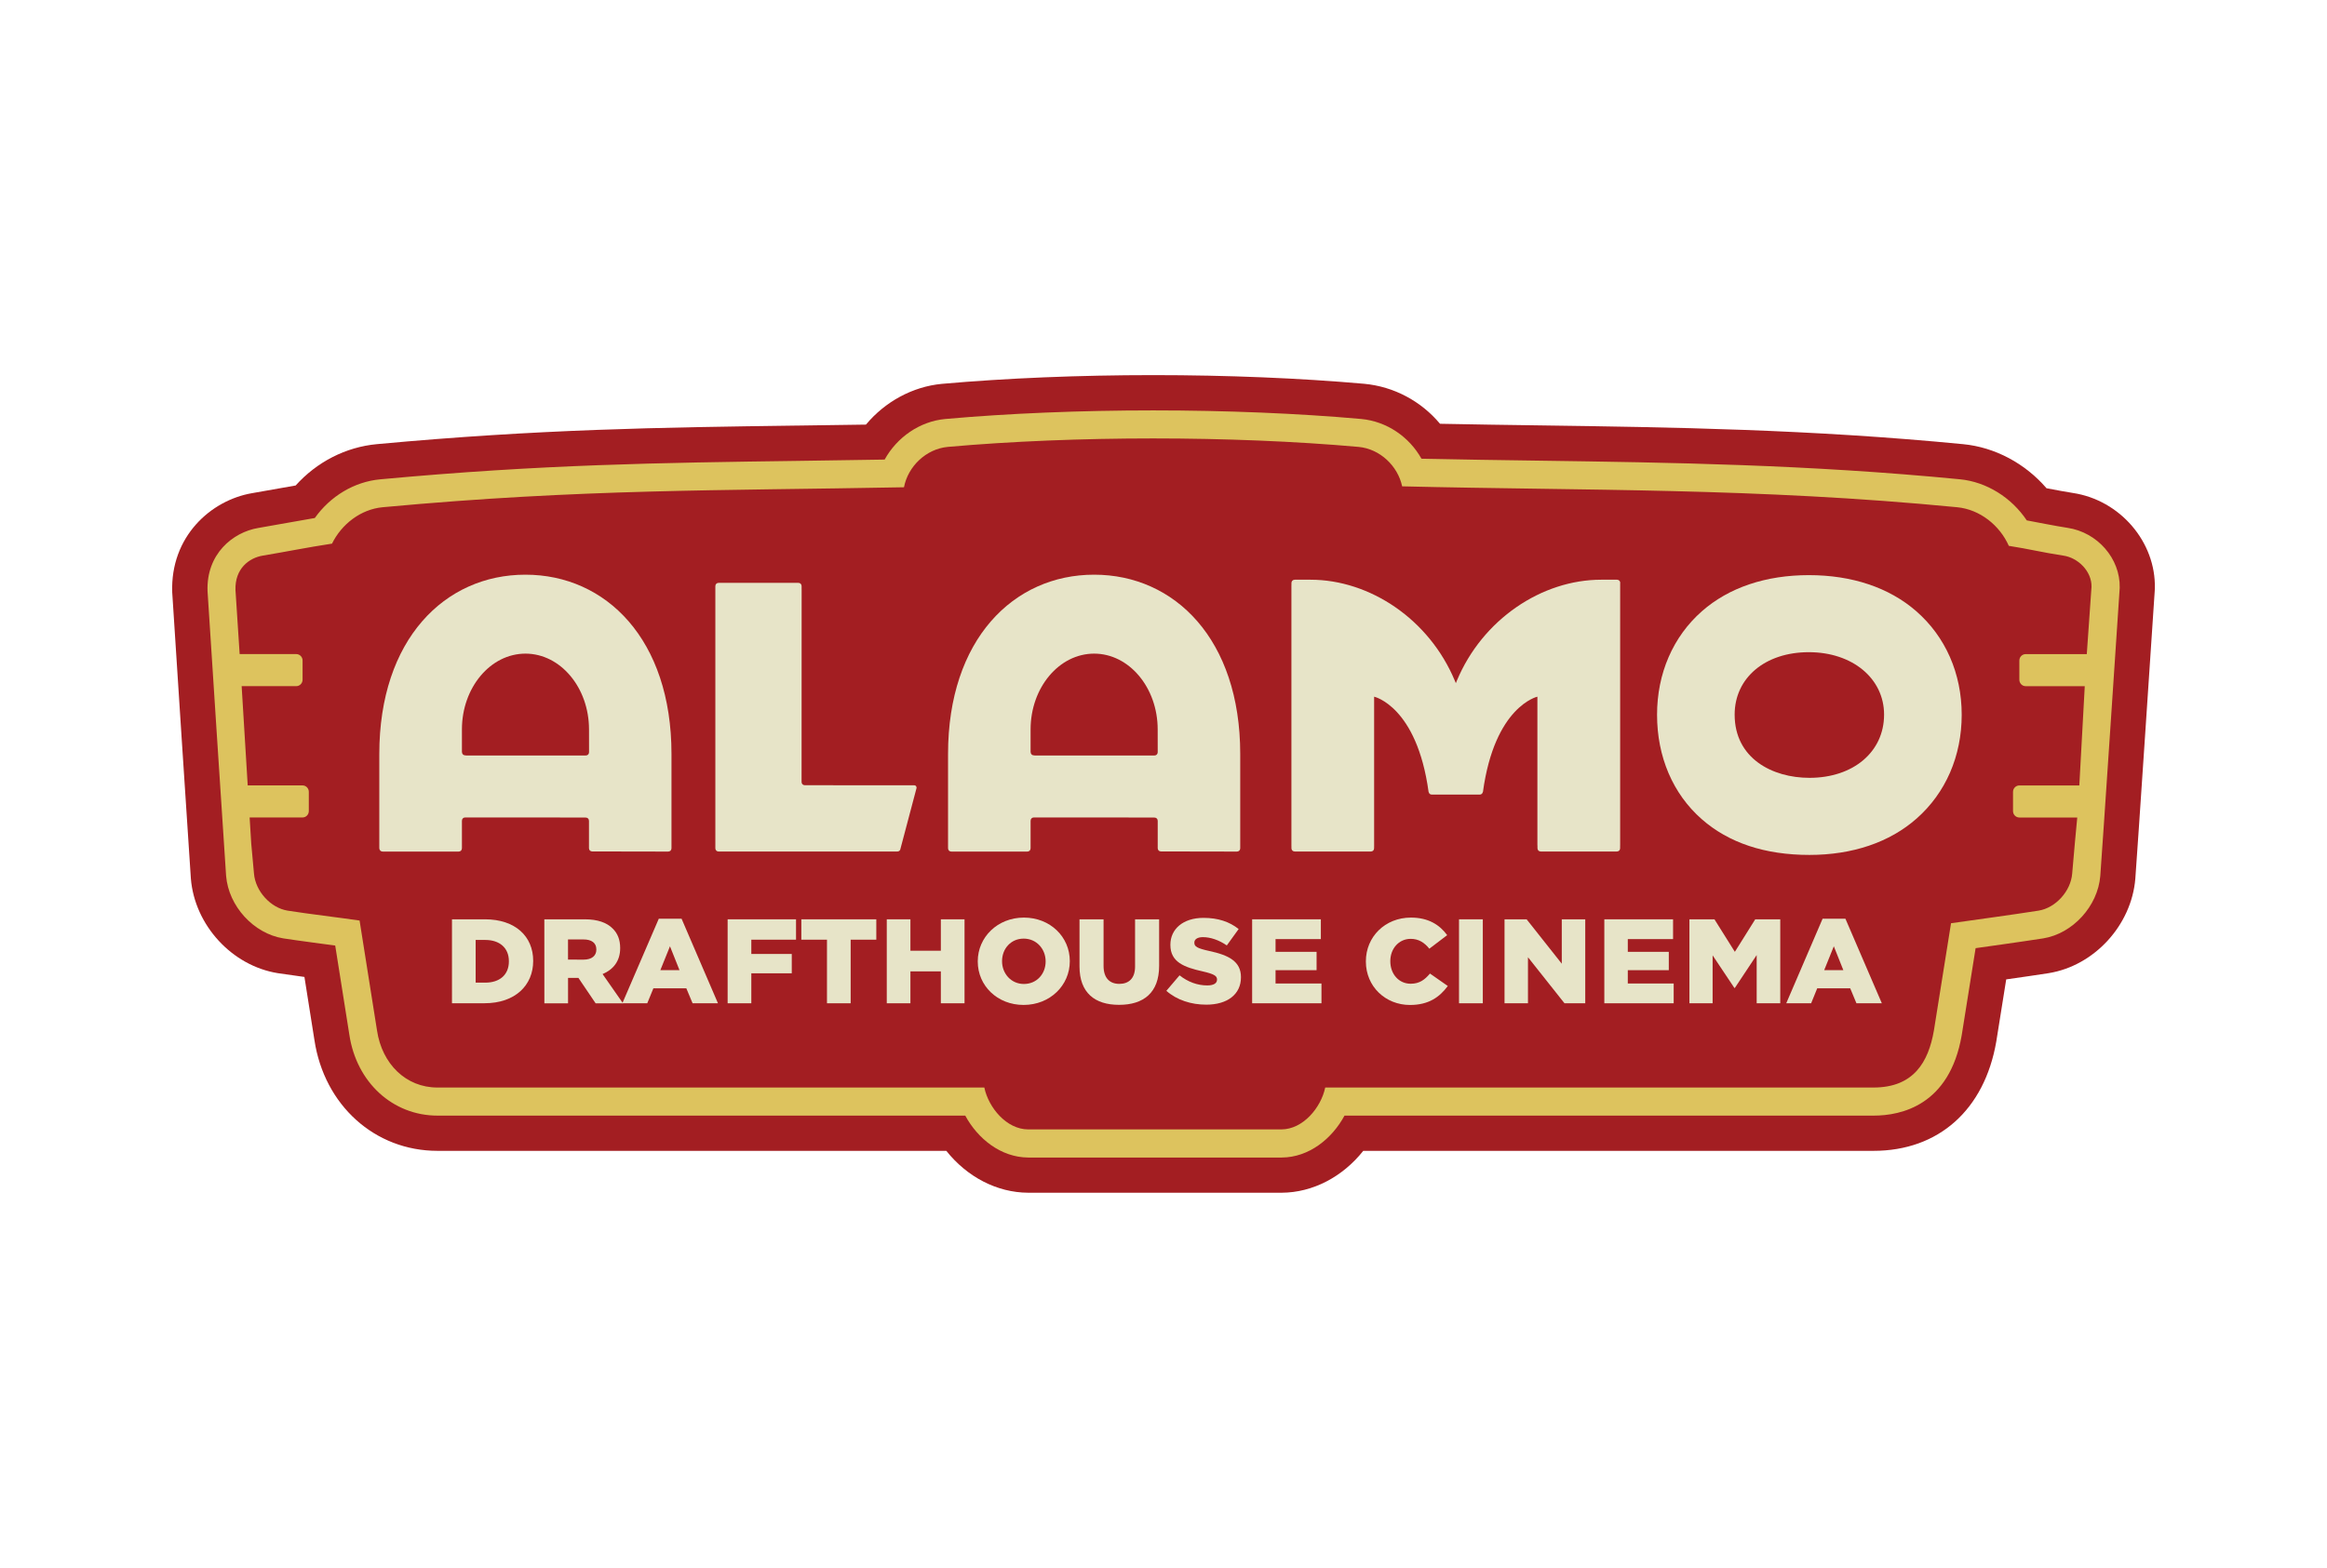
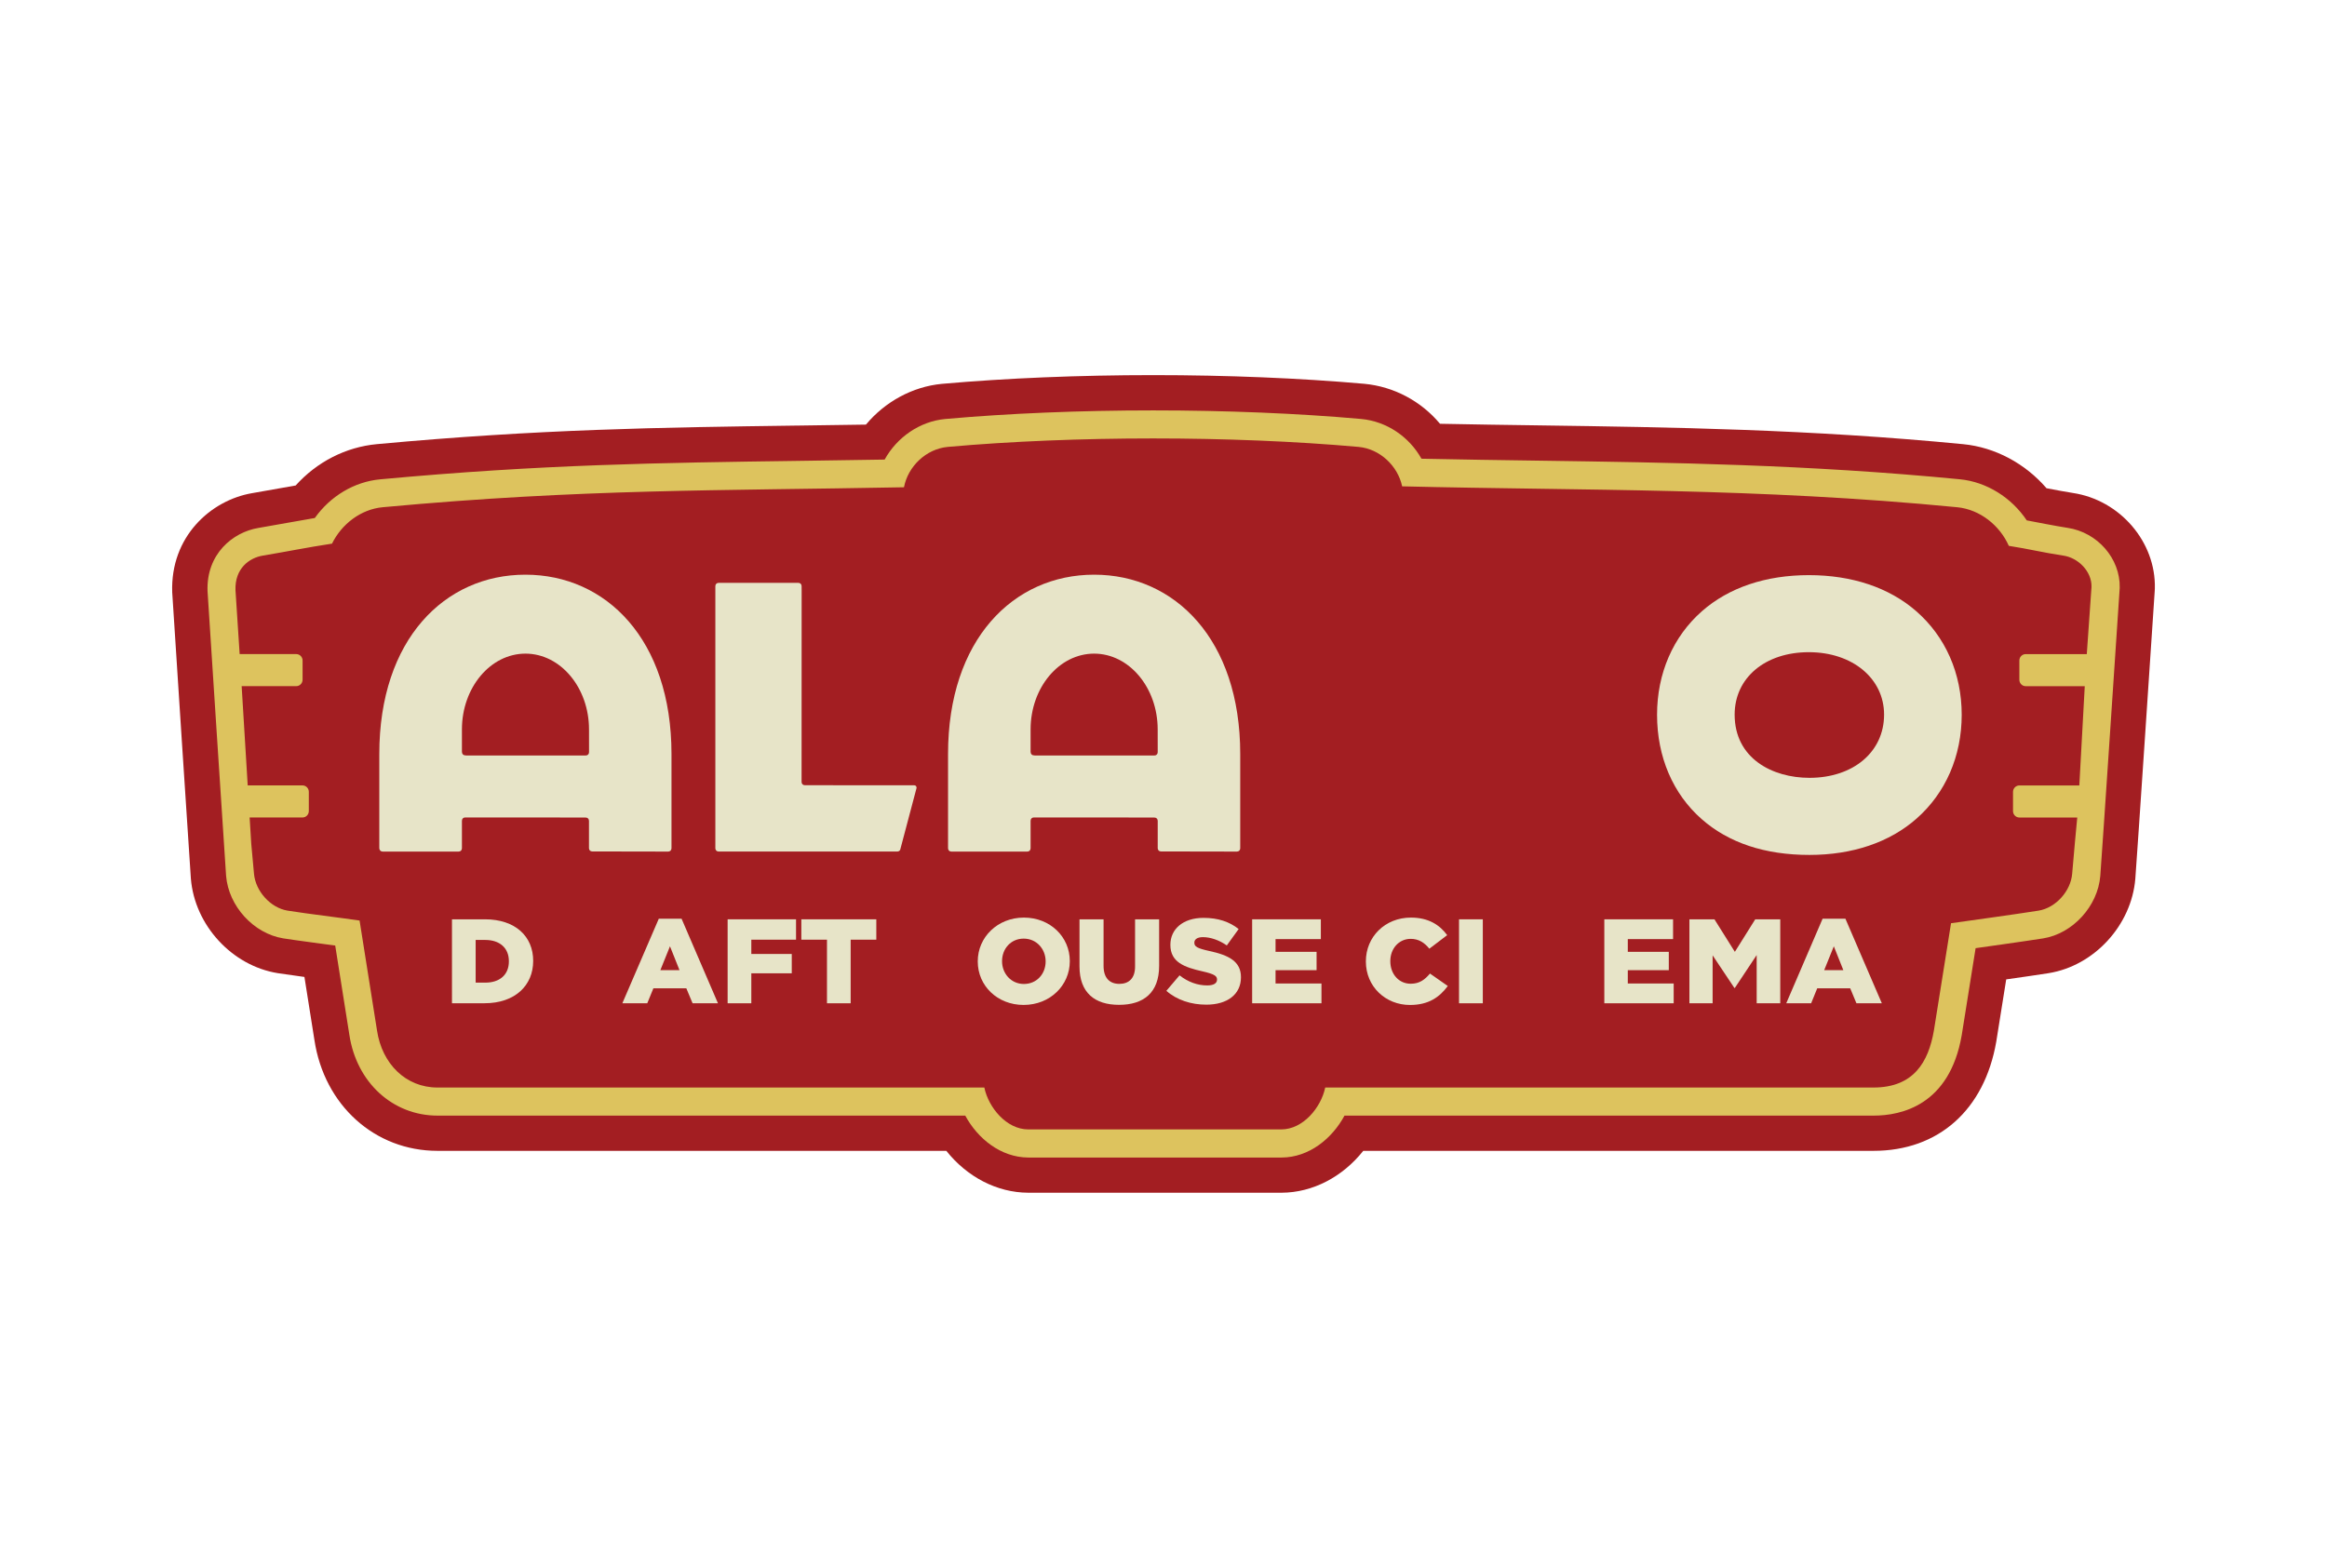
<svg xmlns="http://www.w3.org/2000/svg" version="1.0" id="Layer_1" x="0px" y="0px" viewBox="0 0 676 455.59" style="enable-background:new 0 0 676 455.59;" xml:space="preserve">
  <style type="text/css">
	.st0{fill:#A31E22;}
	.st1{fill:#DDC35E;}
	.st2{fill:#E7E4C8;}
</style>
  <g>
    <path class="st0" d="M602.15,143.24c-1.63-0.24-4.98-0.87-7.63-1.37c-6.21-7.21-14.96-11.9-24.17-12.8   c-44.69-4.35-84.77-4.92-123.52-5.47c-9.3-0.13-18.87-0.26-28.5-0.46c-5.51-6.58-13.38-10.81-22.02-11.62   C377.66,109.87,356.46,109,335,109c-21.46,0-42.67,0.88-61.39,2.54c-8.49,0.8-16.5,5.18-22.05,11.84   c-6.73,0.11-13.25,0.2-19.63,0.28l-0.3,0c-40.16,0.55-74.85,1.02-122.15,5.4c-9.02,0.84-17.42,5.15-23.59,12.01   c-1.28,0.22-11.06,1.97-12.64,2.23c-11.97,2.04-23.79,12.59-23.22,28.82c0.06,1.68,5.38,82.66,5.42,83.19   c1.1,13.52,11.93,25.33,25.25,27.47c1.68,0.26,4.59,0.67,7.74,1.1l2.9,18.32c2.85,18.96,17.55,32.21,35.74,32.21h147.83   c6.03,7.58,14.69,12.13,23.77,12.17h73.65h0.02c9.02-0.05,17.66-4.59,23.68-12.17h148.23c18.88,0,32.22-11.89,35.66-31.72   l2.89-18.1c4.36-0.62,9.28-1.33,12.33-1.81c13.26-2.14,24.08-13.95,25.18-27.46c0.47-5.83,5.42-80.36,5.63-83.52   c0.02-0.26,0.03-0.52,0.04-0.79C626.34,157.49,615.86,145.29,602.15,143.24" />
    <path class="st1" d="M600.64,153.38c-2.98-0.44-10.48-1.91-11.86-2.17c-4.45-6.65-11.67-11.18-19.41-11.94   c-44.27-4.31-84.13-4.87-122.67-5.42c-11.02-0.15-22.36-0.32-33.76-0.56c-3.57-6.38-10.1-10.86-17.53-11.55   c-18.35-1.63-39.24-2.49-60.4-2.49c-21.16,0-42.05,0.86-60.43,2.5c-7.4,0.69-14.03,5.33-17.59,11.79   c-8.71,0.15-17.08,0.27-25.21,0.38c-39.96,0.55-74.46,1.01-121.34,5.36c-7.53,0.7-14.48,4.89-18.99,11.24   c-2.79,0.46-13.42,2.39-16.47,2.9c-7.34,1.25-15.08,7.53-14.69,18.36c0,0.08,5.17,79.99,5.39,82.72c0.72,8.8,8,16.78,16.63,18.17   c3.72,0.59,14.13,1.95,15.07,2.08l4.11,25.94c2.08,13.83,12.61,23.48,25.61,23.48h153.31c3.59,6.65,10.28,12.13,18.29,12.18h73.59   h0.04c7.98-0.04,14.67-5.53,18.25-12.18h153.71c8.04,0,22.05-3.02,25.58-23.3c0-0.03,0.01-0.07,0.02-0.11l4.03-25.25   c0.53-0.07,13.82-1.93,19.63-2.84c8.59-1.39,15.88-9.36,16.59-18.17c0.47-5.82,5.62-83.38,5.62-83.38   c0.01-0.12,0.02-0.24,0.02-0.36C615.96,162.31,609.33,154.68,600.64,153.38 M592.21,264.61c-8.17,1.28-17.26,2.49-25.43,3.66   l-4.98,31.2c-1.58,9.09-5.84,16.54-17.54,16.54H384.98c-1.22,5.85-6.45,12.14-12.72,12.17h-73.59c-6.27-0.03-11.5-6.32-12.72-12.17   H127.07c-9.13,0-16.08-6.84-17.54-16.54l-5.07-31.98c-6.35-0.93-14.56-1.88-20.91-2.88c-4.96-0.8-9.35-5.66-9.77-10.78   c-0.26-3.14-0.53-6.1-0.79-8.66l-0.47-7.63h15.35c1.02,0,1.84-0.83,1.84-1.86v-5.6c0-1.03-0.83-1.86-1.84-1.86H71.96l-1.76-28.84   h15.85c1.02,0,1.85-0.84,1.85-1.87v-5.59c0-1.03-0.82-1.86-1.85-1.86H69.62l-1.21-18.58c-0.22-6.28,3.99-9.37,7.92-10.03   c7.32-1.22,12.79-2.37,20.12-3.48c2.76-5.62,8.31-9.98,14.72-10.58c58.17-5.39,97.69-4.78,151.44-5.8   c1.16-6.06,6.4-11.13,12.71-11.73c36.91-3.28,82.44-3.28,119.35,0c6.22,0.58,11.4,5.53,12.66,11.46   c53.19,1.29,102.73,0.38,161.23,6.07c6.64,0.65,12.37,5.28,15.01,11.22c5.91,0.92,9.79,1.93,15.86,2.84   c4.28,0.63,8.27,4.59,8.16,9.09l-1.37,19.53h-17.75c-1.02,0-1.84,0.84-1.84,1.86v5.59c0,1.03,0.82,1.87,1.84,1.87h17.16   l-1.58,28.84h-17.41c-1.02,0-1.85,0.84-1.85,1.86v5.6c0,1.03,0.83,1.86,1.85,1.86h16.81c-0.28,2.93-1.08,11.42-1.47,16.28   C601.57,258.96,597.17,263.81,592.21,264.61" />
    <g>
      <path class="st2" d="M525.48,167.12c-12.52,0-23.26,3.62-31.06,10.48c-8.41,7.4-13.04,18.08-13.04,30.09    c0,12.22,4.6,22.99,12.97,30.33c7.84,6.9,18.38,10.4,31.29,10.4c12.52,0,23.29-3.65,31.13-10.56    c8.45-7.44,13.11-18.16,13.11-30.16c0-12.03-4.72-22.73-13.26-30.15C548.76,170.72,537.99,167.12,525.48,167.12 M525.64,226.02    c-10.81,0-21.72-5.68-21.72-18.37c0-10.69,8.86-18.14,21.55-18.14c12.67,0,21.86,7.63,21.86,18.14    C547.33,218.47,538.41,226.02,525.64,226.02" />
-       <path class="st2" d="M470.69,169.41c0-0.58-0.39-0.96-0.97-0.96h-0.53h-3.87h-0.17c-17.27,0-34.51,11.53-41.94,29.37l-0.28,0.69    l-0.29-0.69c-7.42-17.83-24.66-29.37-41.94-29.37h-0.14h-3.54h-0.87c-0.58,0-0.98,0.39-0.98,0.96v0.73h-0.01v75.75h0.01v0.57    c0,0.58,0.4,0.97,0.98,0.97h22.07c0.58,0,0.96-0.38,0.96-0.97v-0.57h0.01v-43.45c0,0,12.41,2.74,15.82,27.69h0.02    c0.09,0.46,0.44,0.76,0.93,0.76h13.88c0.5,0,0.83-0.3,0.93-0.76h0.03c3.41-24.96,15.82-27.69,15.82-27.69v43.22h0.02v0.8    c0,0.58,0.4,0.97,0.97,0.97h22.07c0.58,0,0.97-0.38,0.97-0.97v-0.8h0.01v-57.79v-0.02V169.41z" />
      <path class="st2" d="M265.56,228.18l-31.72-0.01c-0.58,0-0.98-0.38-0.98-0.97l0.02-55.95h-0.01v-0.92c0-0.58-0.38-0.97-0.96-0.97    h-23.13c-0.58,0-0.97,0.39-0.97,0.97v0.92v75.22c0,0.58,0.4,0.97,0.97,0.97l51.87-0.01c0.4,0,0.7-0.19,0.85-0.49l0.11-0.4    l4.65-17.57v-0.09C266.26,228.46,265.98,228.18,265.56,228.18" />
      <path class="st2" d="M111.17,247.45h22.05c0.59,0,0.97-0.4,0.97-0.98v-0.93v-6.65v-0.39c0-0.58,0.39-0.97,0.96-0.97l34.85,0.02    v0.01h0.13c0.59,0,0.97,0.39,0.97,0.97v0.01v7.97c0.03,0.53,0.4,0.9,0.95,0.9l22.05,0.04c0.58,0,0.97-0.4,0.97-0.98v-0.93v-26.44    c0-33.33-19.04-52.11-42.44-52.11c-23.41,0-42.44,18.78-42.44,52.11v26.44v0.93C110.21,247.05,110.6,247.45,111.17,247.45     M134.19,218.52v-6.56c0-12.15,8.28-22.03,18.46-22.03c10.17,0,18.46,9.88,18.46,22.03l0.01,6.6c0,0.57-0.39,0.97-0.97,0.97    h-34.83v-0.04h-0.16c-0.55,0-0.93-0.37-0.95-0.92h-0.01C134.19,218.57,134.19,218.52,134.19,218.52z" />
      <path class="st2" d="M276.38,247.45h22.05c0.58,0,0.96-0.4,0.96-0.98v-0.93v-6.65v-0.39c0-0.58,0.39-0.97,0.97-0.97l34.85,0.02    v0.01h0.14c0.58,0,0.97,0.39,0.97,0.97v0.01v7.97c0.04,0.53,0.4,0.9,0.95,0.9l22.05,0.04c0.58,0,0.97-0.4,0.97-0.98v-0.93v-26.44    c0-33.33-19.04-52.11-42.44-52.11c-23.4,0-42.44,18.78-42.44,52.11v26.44v0.93C275.41,247.05,275.8,247.45,276.38,247.45     M299.39,218.52v-6.56c0-12.15,8.28-22.03,18.46-22.03c10.17,0,18.46,9.88,18.46,22.03l0.01,6.6c0,0.57-0.39,0.97-0.97,0.97    h-34.83v-0.04h-0.16c-0.55,0-0.93-0.37-0.95-0.92h-0.01L299.39,218.52L299.39,218.52z" />
      <path class="st2" d="M131.3,267.13h9.58c8.87,0,14.01,5.01,14.01,12.05v0.07c0,7.04-5.21,12.27-14.15,12.27h-9.44    C131.3,291.53,131.3,267.13,131.3,267.13z M140.99,285.53c4.11,0,6.84-2.23,6.84-6.16v-0.08c0-3.9-2.74-6.16-6.84-6.16h-2.81v12.4    H140.99z" />
-       <path class="st2" d="M158.13,267.13h11.74c3.79,0,6.42,0.98,8.09,2.66c1.45,1.39,2.2,3.27,2.2,5.68v0.07    c0,3.73-2.02,6.21-5.11,7.5l5.93,8.5h-7.95l-5-7.39h-0.07h-2.94v7.39h-6.88C158.13,291.53,158.13,267.13,158.13,267.13z     M169.55,278.85c2.34,0,3.69-1.12,3.69-2.9v-0.08c0-1.91-1.41-2.89-3.73-2.89h-4.5v5.86L169.55,278.85L169.55,278.85z" />
      <path class="st2" d="M191.38,266.96H198l10.57,24.57h-7.37l-1.82-4.35h-9.57l-1.78,4.35h-7.24L191.38,266.96z M197.4,281.91    l-2.77-6.94l-2.8,6.94H197.4z" />
      <polygon class="st2" points="211.38,267.13 231.25,267.13 231.25,273.05 218.26,273.05 218.26,277.2 230.01,277.2 230.01,282.82     218.26,282.82 218.26,291.53 211.38,291.53   " />
      <polygon class="st2" points="240.24,273.05 232.79,273.05 232.79,267.13 254.57,267.13 254.57,273.05 247.12,273.05     247.12,291.53 240.24,291.53   " />
-       <polygon class="st2" points="257.61,267.13 264.48,267.13 264.48,276.26 273.32,276.26 273.32,267.13 280.2,267.13 280.2,291.53     273.32,291.53 273.32,282.26 264.48,282.26 264.48,291.53 257.61,291.53   " />
      <path class="st2" d="M284.04,279.4v-0.07c0-7,5.75-12.7,13.4-12.7c7.66,0,13.34,5.62,13.34,12.62v0.07    c0,7.01-5.75,12.69-13.41,12.69C289.72,292.02,284.04,286.41,284.04,279.4 M303.76,279.4v-0.07c0-3.52-2.59-6.59-6.38-6.59    c-3.76,0-6.28,2.99-6.28,6.52v0.07c0,3.52,2.59,6.59,6.35,6.59C301.24,285.92,303.76,282.92,303.76,279.4" />
      <path class="st2" d="M313.6,280.83v-13.7h6.99v13.56c0,3.52,1.81,5.2,4.57,5.2c2.77,0,4.58-1.6,4.58-5.03v-13.73h6.99v13.52    c0,7.87-4.58,11.33-11.64,11.33C318.04,291.99,313.6,288.47,313.6,280.83" />
      <path class="st2" d="M338.83,287.91l3.83-4.5c2.45,1.92,5.18,2.93,8.05,2.93c1.84,0,2.84-0.62,2.84-1.67v-0.07    c0-1.01-0.82-1.57-4.18-2.34c-5.29-1.19-9.37-2.65-9.37-7.68v-0.07c0-4.52,3.65-7.8,9.62-7.8c4.21,0,7.52,1.11,10.21,3.24    l-3.44,4.77c-2.27-1.57-4.75-2.41-6.95-2.41c-1.67,0-2.48,0.7-2.48,1.57v0.07c0,1.11,0.85,1.61,4.28,2.37    c5.72,1.22,9.26,3.04,9.26,7.6v0.07c0,4.98-4,7.94-10.04,7.94C346.07,291.95,341.88,290.59,338.83,287.91" />
      <polygon class="st2" points="363.75,267.13 383.71,267.13 383.71,272.88 370.55,272.88 370.55,276.58 382.47,276.58     382.47,281.91 370.55,281.91 370.55,285.78 383.89,285.78 383.89,291.53 363.75,291.53   " />
      <path class="st2" d="M396.79,279.4v-0.07c0-7.11,5.57-12.7,13.09-12.7c5.07,0,8.33,2.1,10.53,5.1l-5.18,3.94    c-1.42-1.74-3.05-2.86-5.42-2.86c-3.48,0-5.92,2.89-5.92,6.45v0.07c0,3.66,2.44,6.52,5.92,6.52c2.59,0,4.11-1.19,5.6-2.96    l5.18,3.62c-2.35,3.17-5.5,5.51-10.99,5.51C402.51,292.02,396.79,286.68,396.79,279.4" />
      <rect x="423.85" y="267.13" class="st2" width="6.91" height="24.4" />
-       <polygon class="st2" points="437.07,267.13 443.49,267.13 453.7,280.03 453.7,267.13 460.52,267.13 460.52,291.53 454.49,291.53     443.88,278.15 443.88,291.53 437.07,291.53   " />
      <polygon class="st2" points="466.06,267.13 486.03,267.13 486.03,272.88 472.88,272.88 472.88,276.58 484.79,276.58     484.79,281.91 472.88,281.91 472.88,285.78 486.21,285.78 486.21,291.53 466.06,291.53   " />
      <polygon class="st2" points="490.78,267.13 498.05,267.13 503.98,276.58 509.9,267.13 517.17,267.13 517.17,291.53 510.32,291.53     510.32,277.52 503.98,287.07 503.84,287.07 497.52,277.6 497.52,291.53 490.78,291.53   " />
      <path class="st2" d="M529.47,266.96h6.63l10.58,24.57h-7.38l-1.81-4.35h-9.58l-1.77,4.35h-7.23L529.47,266.96z M535.5,281.91    l-2.77-6.94l-2.8,6.94H535.5z" />
    </g>
  </g>
</svg>